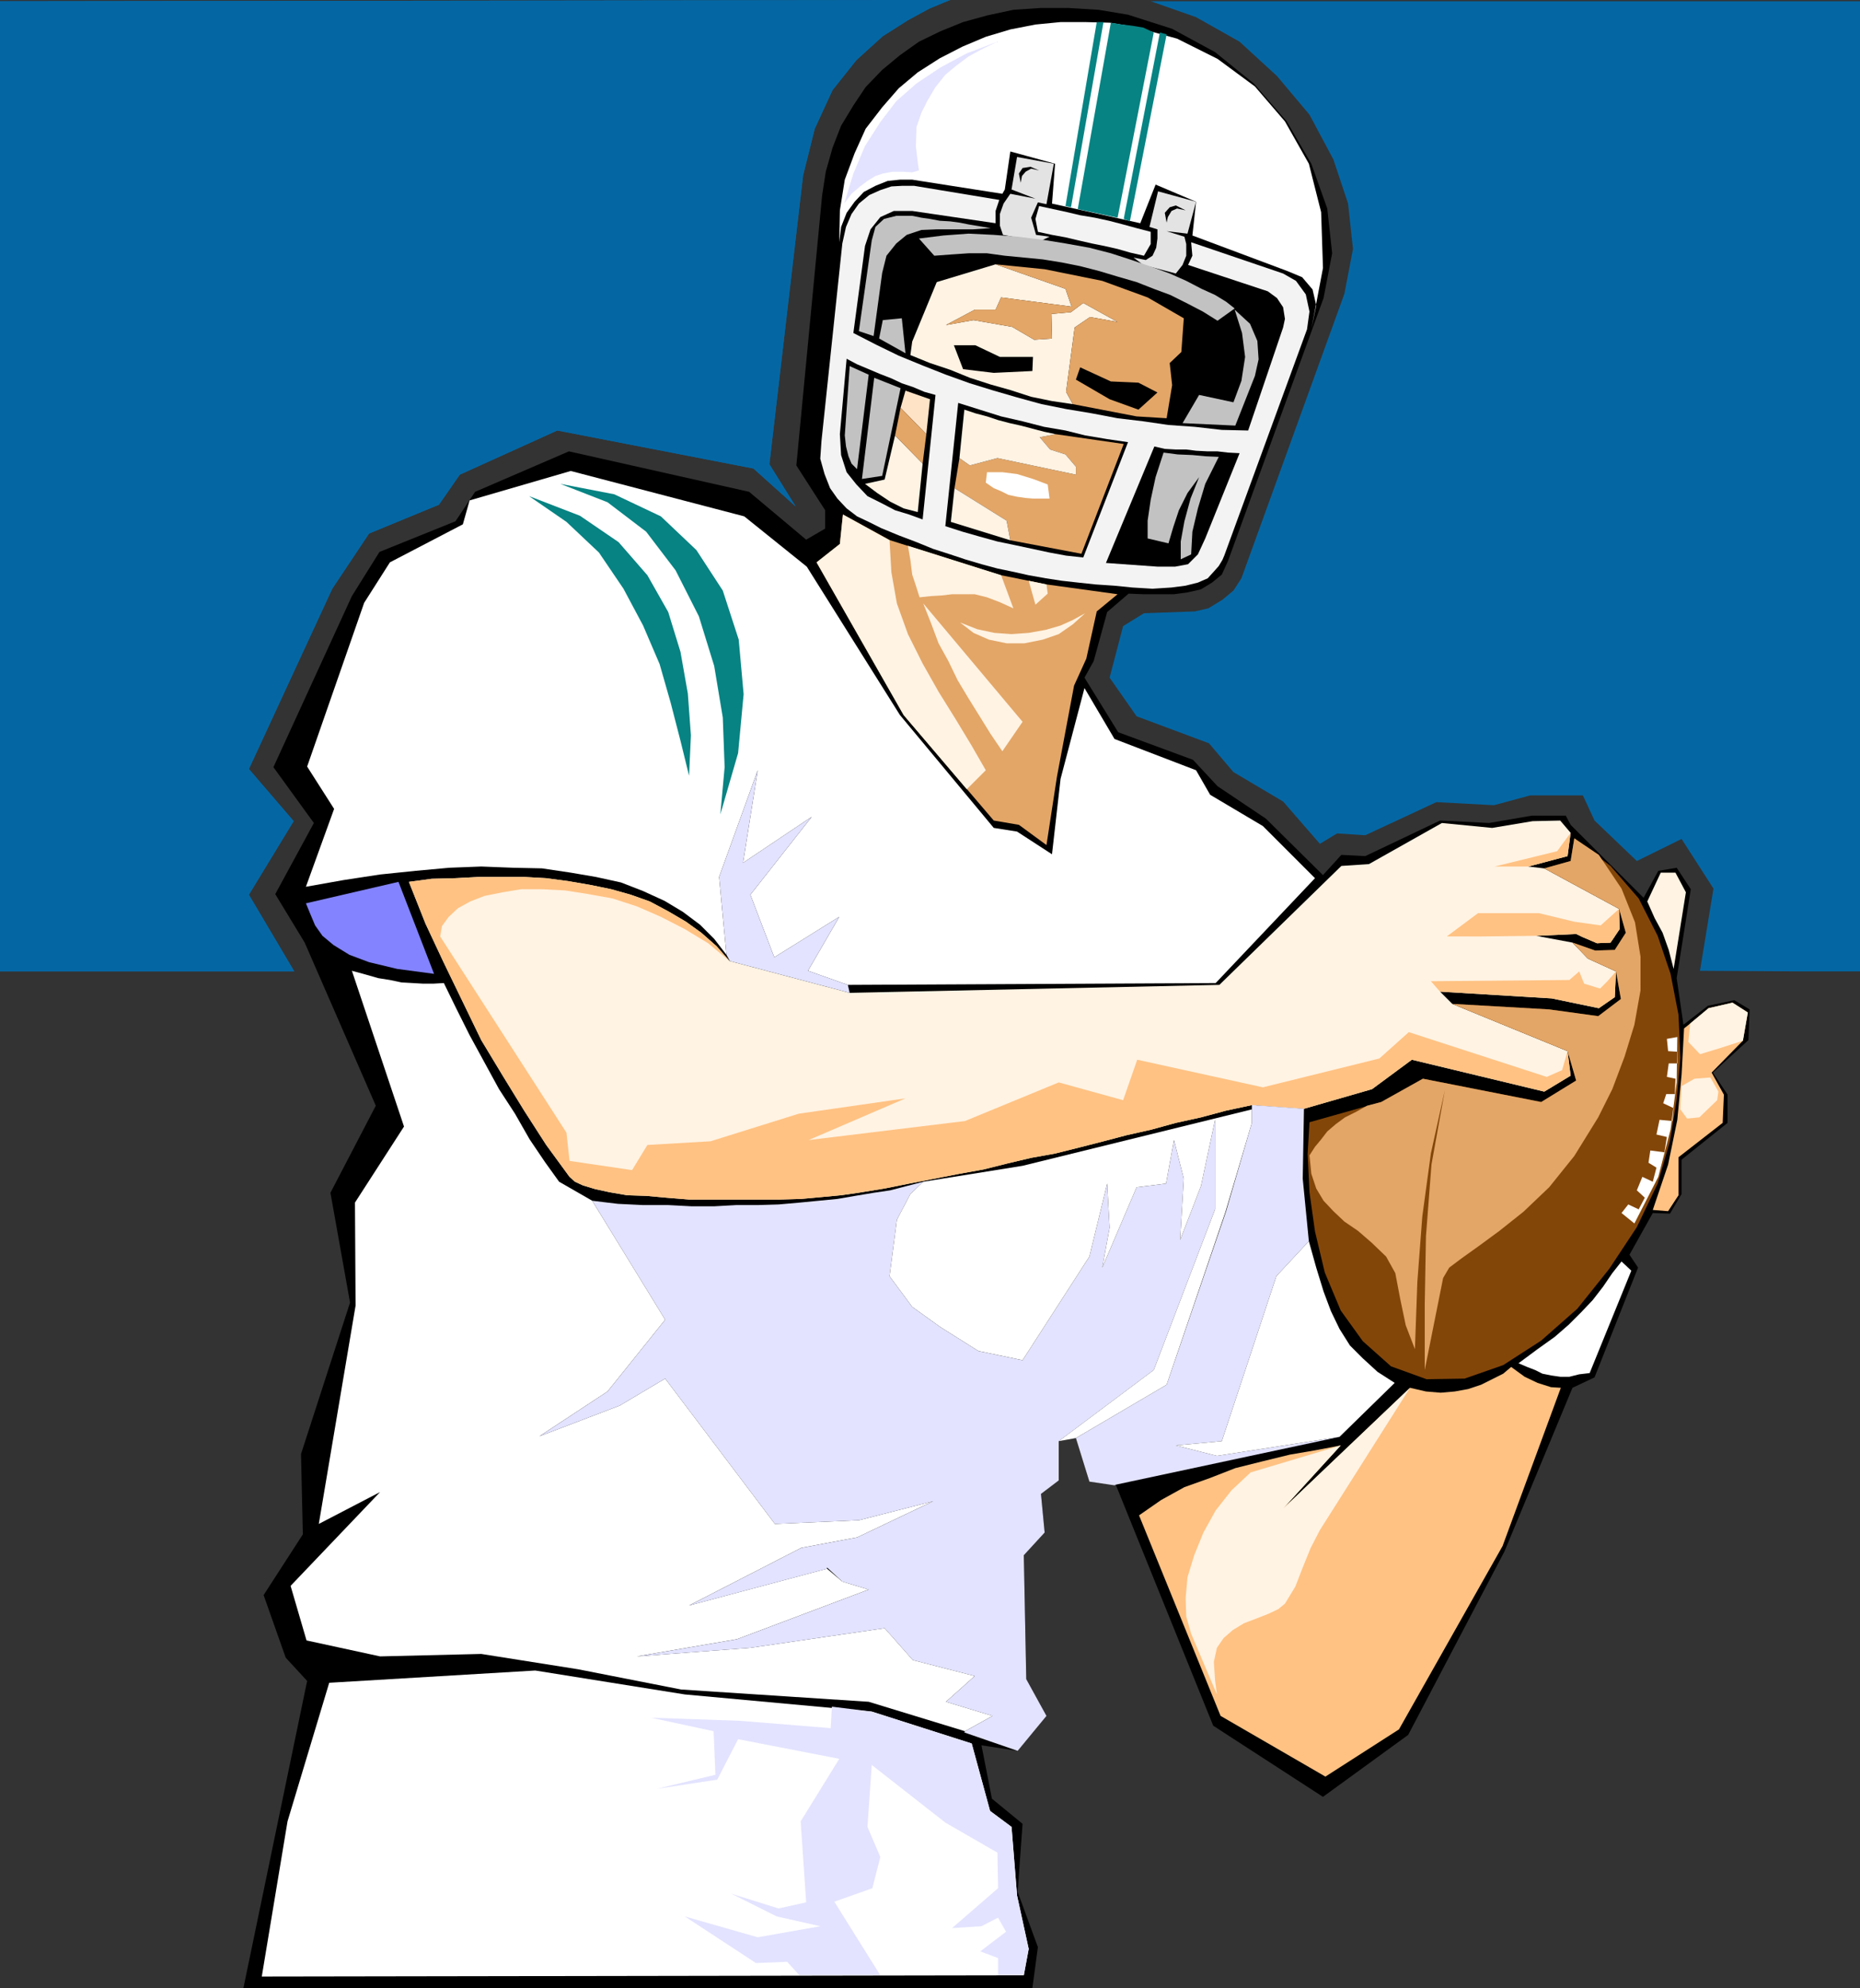
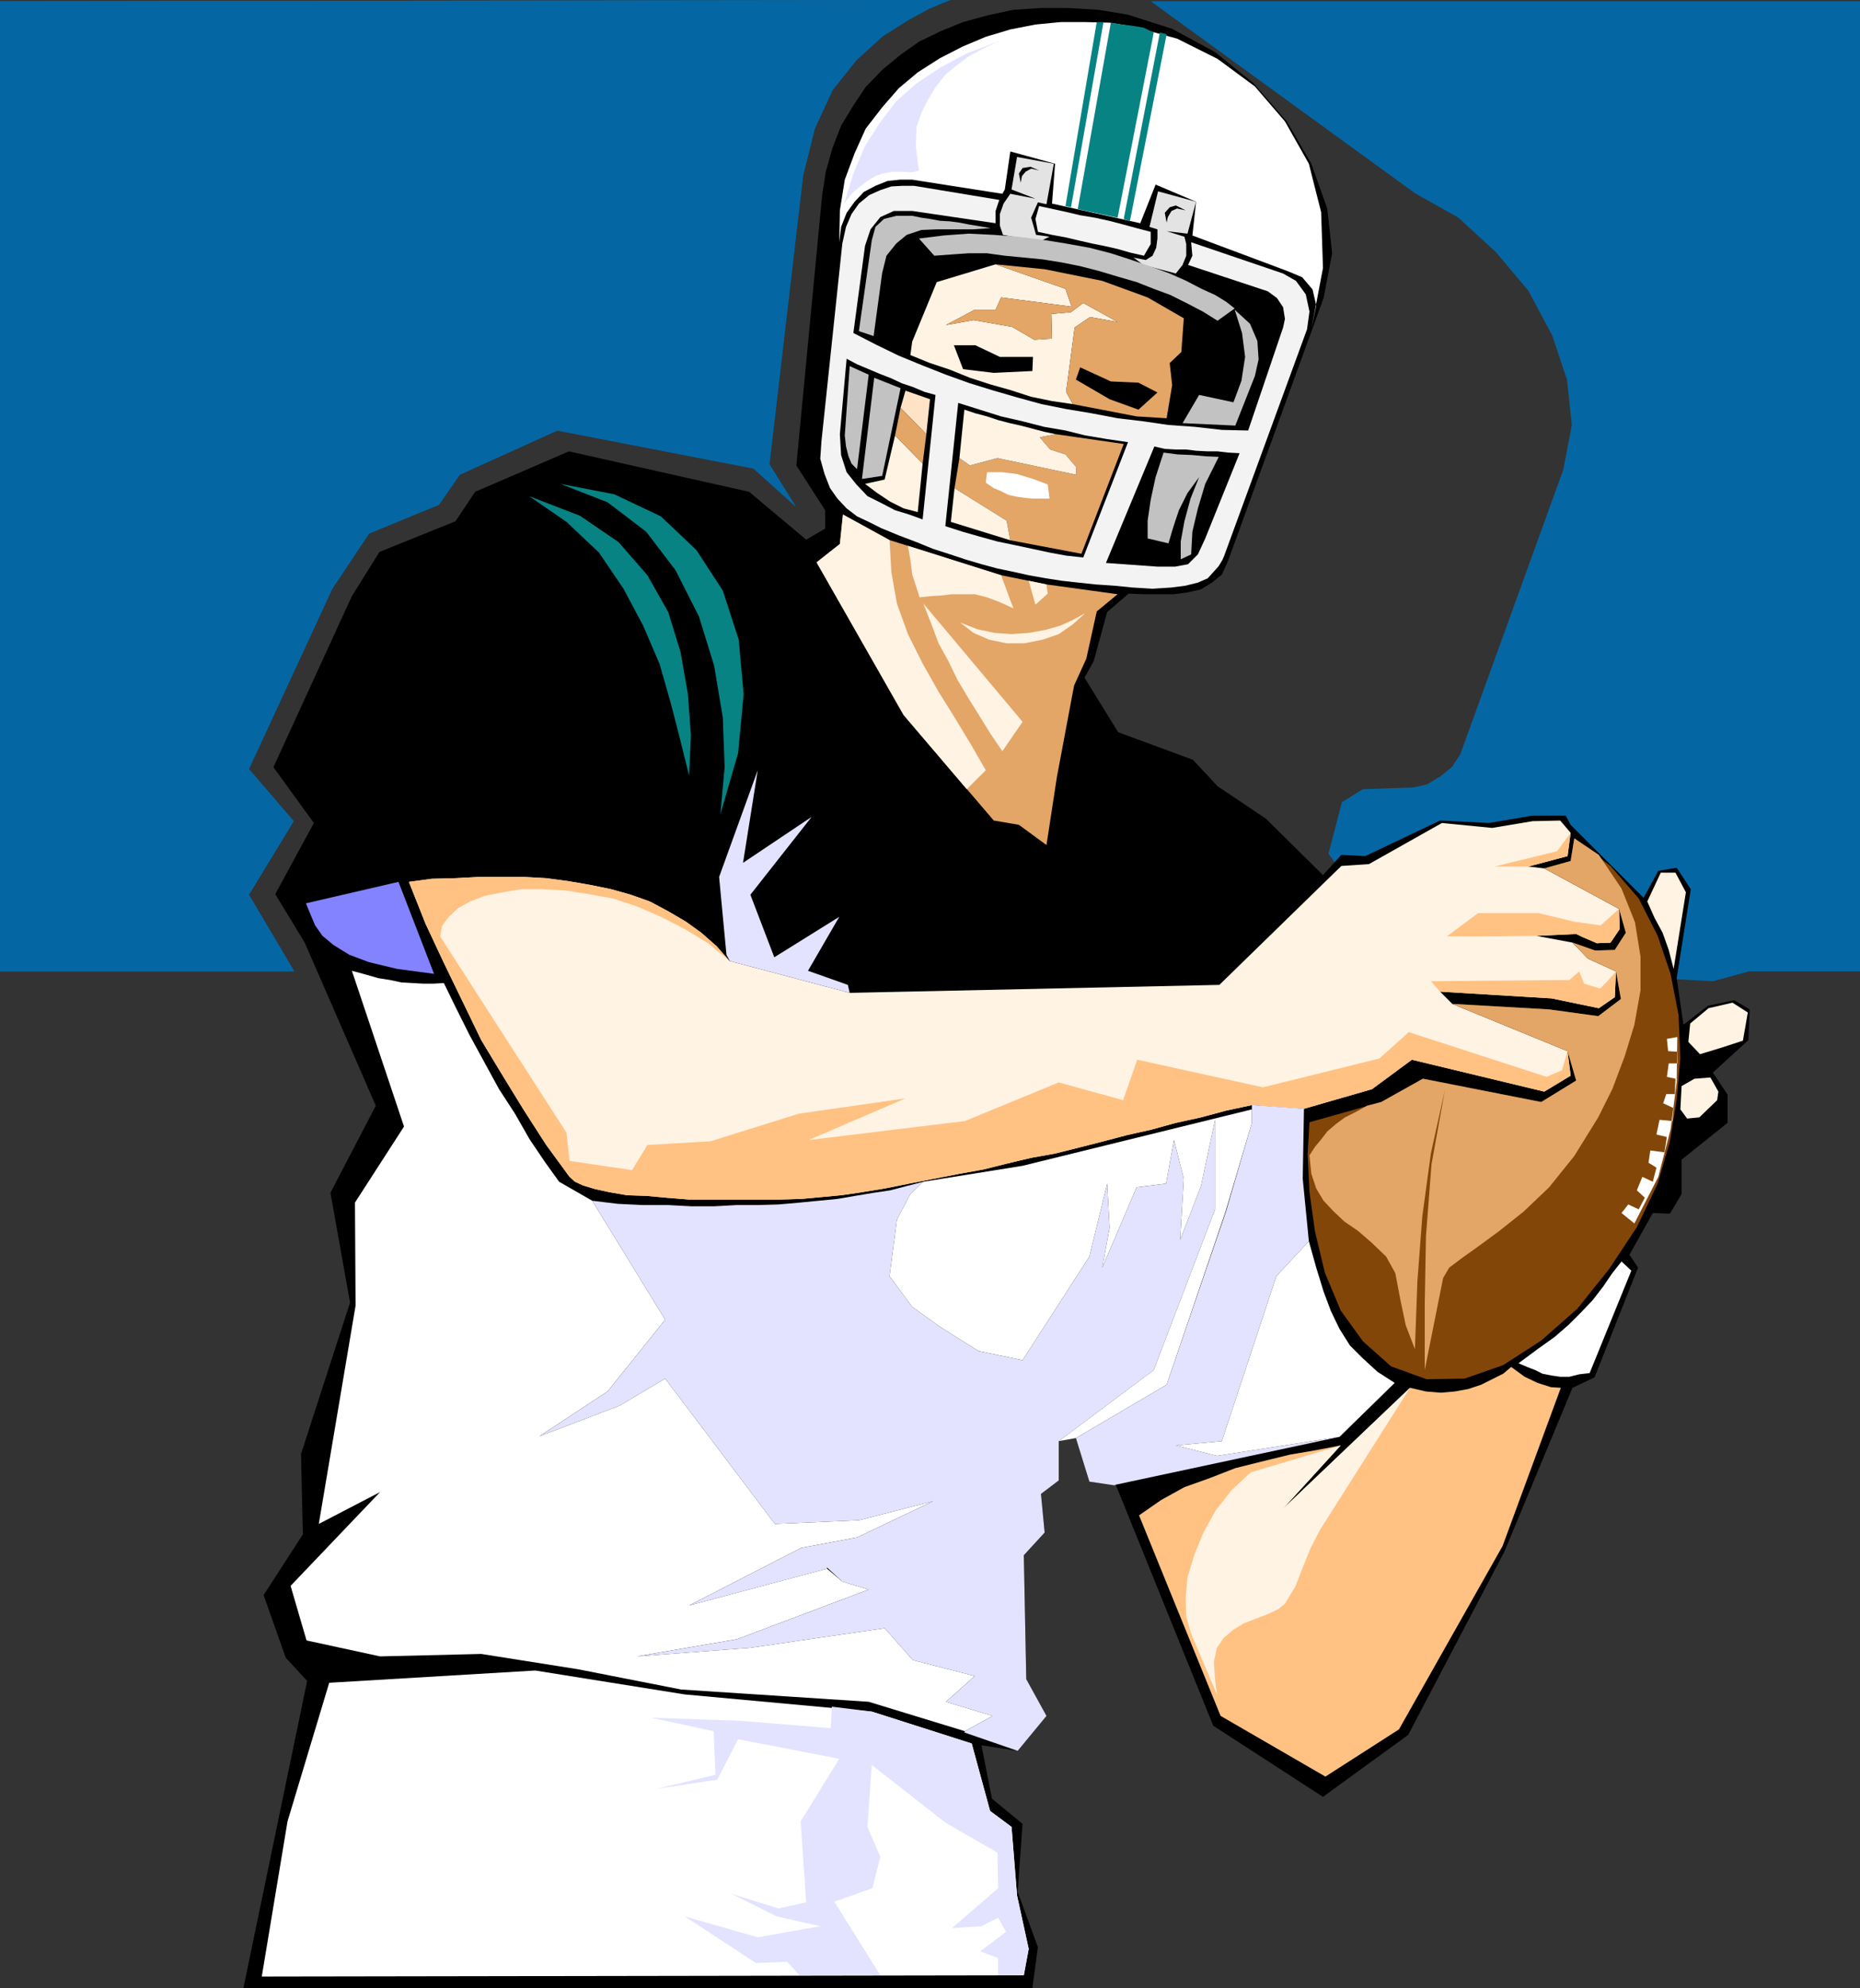
<svg xmlns="http://www.w3.org/2000/svg" xmlns:ns1="http://sodipodi.sourceforge.net/DTD/sodipodi-0.dtd" xmlns:ns2="http://www.inkscape.org/namespaces/inkscape" version="1.0" width="129.724mm" height="138.609mm" id="svg74" ns1:docname="Quarterback 09.wmf">
  <rect width="100%" height="100%" fill="#333333" stroke="none" />
  <ns1:namedview id="namedview74" pagecolor="#ffffff" bordercolor="#000000" borderopacity="0.25" ns2:showpageshadow="2" ns2:pageopacity="0.0" ns2:pagecheckerboard="0" ns2:deskcolor="#d1d1d1" ns2:document-units="mm" />
  <defs id="defs1">
    <pattern id="WMFhbasepattern" patternUnits="userSpaceOnUse" width="6" height="6" x="0" y="0" />
  </defs>
-   <path style="fill:#0467a4;fill-opacity:1;fill-rule:evenodd;stroke:none" d="M 303.323,0.323 H 490.294 V 255.96 h -15.352 l -26.826,-0.162 3.555,-21.653 -8.403,-13.089 -11.797,5.817 -11.15,-10.665 -3.07,-6.625 h -13.898 l -9.534,2.585 -15.19,-0.808 -18.746,8.726 -7.434,-0.485 -4.525,2.747 -9.696,-11.15 -13.09,-7.756 -6.464,-7.595 -19.069,-7.11 -7.11,-10.18 3.555,-13.574 5.494,-3.393 13.413,-0.485 3.555,-0.808 3.717,-2.262 2.909,-2.424 2.101,-3.232 27.149,-74.978 2.262,-11.796 -1.293,-11.958 -3.878,-11.635 -6.302,-11.796 -8.565,-10.18 -9.858,-9.049 -11.474,-6.464 z" id="path1" />
+   <path style="fill:#0467a4;fill-opacity:1;fill-rule:evenodd;stroke:none" d="M 303.323,0.323 H 490.294 V 255.96 h -15.352 h -13.898 l -9.534,2.585 -15.19,-0.808 -18.746,8.726 -7.434,-0.485 -4.525,2.747 -9.696,-11.15 -13.09,-7.756 -6.464,-7.595 -19.069,-7.11 -7.11,-10.18 3.555,-13.574 5.494,-3.393 13.413,-0.485 3.555,-0.808 3.717,-2.262 2.909,-2.424 2.101,-3.232 27.149,-74.978 2.262,-11.796 -1.293,-11.958 -3.878,-11.635 -6.302,-11.796 -8.565,-10.18 -9.858,-9.049 -11.474,-6.464 z" id="path1" />
  <path style="fill:#0467a4;fill-opacity:1;fill-rule:evenodd;stroke:none" d="m 250.48,0 -1.616,0.646 -3.878,1.616 -5.656,3.07 -6.626,4.201 -6.949,6.302 -6.302,7.918 -4.686,10.18 -3.07,12.281 -8.888,76.109 6.949,11.15 -11.15,-10.019 -51.712,-10.019 -25.694,11.635 -5.494,7.918 -18.422,7.595 -9.696,14.543 -21.978,47.508 11.797,13.735 -11.797,19.391 11.958,20.199 H 0 V 0.323 Z" id="path2" />
  <path style="fill:#0467a4;fill-opacity:1;fill-rule:evenodd;stroke:none" d="m 250.48,0 -1.616,0.646 -3.878,1.616 -5.656,3.07 -6.626,4.201 -6.949,6.302 -6.302,7.918 -4.686,10.18 -3.07,12.281 -8.888,76.109 6.949,11.15 -11.15,-10.019 -51.712,-10.019 -25.694,11.635 -5.494,7.918 -18.422,7.595 -9.696,14.543 -21.978,47.508 11.797,13.735 -11.797,19.391 11.958,20.199 H 0 V 0.323 Z" id="path3" />
  <path style="fill:#000000;fill-opacity:1;fill-rule:evenodd;stroke:none" d="m 451.51,282.623 9.373,-8.564 0.323,-8.08 -4.04,-2.424 -6.949,1.454 -6.464,5.009 -1.778,-12.281 3.717,-23.431 -3.717,-5.656 -4.848,0.808 -3.878,7.11 -19.23,-19.229 -1.293,-2.424 h -8.888 l -11.312,1.939 -12.928,-0.646 -19.715,9.372 -6.302,-0.323 -4.848,5.332 -15.029,-14.866 -12.766,-8.564 -6.464,-6.948 -19.715,-7.272 -8.888,-14.382 2.424,-4.363 3.555,-12.927 5.656,-4.848 4.04,0.162 h 7.918 l 3.555,-0.485 3.555,-0.808 2.909,-1.778 2.586,-2.101 1.616,-3.555 25.21,-69.323 2.262,-11.796 -1.293,-11.796 -4.202,-11.796 -6.464,-11.15 -8.726,-10.019 -10.181,-8.241 -11.312,-6.14 -11.635,-3.717 -7.757,-1.293 -8.08,-0.485 h -7.11 l -7.272,0.485 -6.787,1.454 -6.464,1.778 -5.979,2.424 -5.656,2.747 -5.01,3.555 -4.686,3.878 -4.363,4.525 -3.232,4.848 -3.232,5.333 -2.262,5.817 -1.778,6.302 -0.97,6.302 -6.787,71.1 7.595,11.796 v 4.848 l -5.01,2.909 -15.029,-12.604 -47.51,-10.665 -24.725,10.665 -5.171,7.756 -20.038,8.08 -7.272,11.635 -20.685,45.084 10.666,14.705 -10.181,18.745 7.757,12.766 18.746,42.983 -11.958,22.946 5.171,28.925 -12.928,39.913 0.485,21.168 -10.342,15.998 5.818,16.482 5.656,6.14 -16.806,80.957 H 272.134 l 1.454,-10.827 -5.333,-14.543 1.293,-17.937 -8.08,-6.625 -2.747,-14.058 9.534,1.454 7.595,-9.211 -5.333,-9.695 -0.646,-32.641 5.494,-5.979 -0.97,-10.18 4.686,-3.555 v -10.342 l 4.525,-0.808 3.555,11.473 6.949,0.808 25.694,63.505 28.926,18.745 22.462,-16.321 25.371,-48.316 17.938,-43.145 5.818,-2.747 11.474,-28.925 -2.262,-3.393 6.141,-10.988 4.525,0.162 3.07,-5.171 v -9.049 l 12.12,-9.695 v -7.433 z" id="path4" />
  <path style="fill:#f3f3f3;fill-opacity:1;fill-rule:evenodd;stroke:none" d="m 240.945,48.962 22.462,3.717 -0.97,2.909 v 3.232 l -21.978,-3.232 h -4.848 l -3.555,1.616 -2.586,3.232 -1.454,4.363 -3.07,22.946 5.979,3.07 5.979,2.909 6.302,2.585 6.141,2.424 6.302,2.262 6.302,1.939 6.141,1.778 6.464,1.778 6.464,1.293 6.787,1.131 6.787,1.293 6.787,0.808 6.626,0.97 6.949,0.485 7.11,0.808 6.949,0.162 9.211,-27.147 0.485,-2.262 -0.485,-3.07 -1.616,-2.424 -2.424,-1.778 -21.008,-6.948 1.131,-2.424 -0.323,-3.555 24.24,8.241 3.394,1.939 2.586,3.555 0.97,4.525 -0.646,4.686 -21.816,59.627 -0.485,1.131 -0.97,1.616 -1.293,1.454 -1.616,1.778 -2.586,1.131 -3.232,0.808 -3.717,0.485 -5.01,0.323 -5.333,-0.323 -4.848,-0.485 -4.848,-0.323 -4.525,-0.485 -4.363,-0.485 -4.202,-0.646 -4.525,-0.808 -4.363,-0.97 -3.878,-0.808 -4.202,-1.131 -4.363,-1.293 -3.878,-1.293 -4.525,-1.454 -4.363,-1.778 -4.686,-1.778 -4.686,-1.939 -3.232,-1.616 -3.07,-1.454 -2.747,-2.101 -2.424,-2.585 -1.939,-2.747 -1.454,-3.717 -1.131,-4.04 0.323,-4.686 5.494,-52.032 0.97,-4.363 1.454,-3.393 1.939,-2.747 2.747,-2.262 2.909,-1.293 2.909,-0.97 2.909,-0.162 z" id="path5" />
  <path style="fill:#000000;fill-opacity:1;fill-rule:evenodd;stroke:none" d="m 223.169,94.531 2.747,1.454 3.07,1.293 3.07,1.293 2.909,1.131 2.747,1.293 2.909,0.97 3.07,1.293 2.909,0.808 -3.394,32.803 -3.555,-1.293 -3.717,-1.131 -3.394,-1.778 -3.878,-1.939 -2.909,-3.07 -2.586,-3.232 -1.454,-4.525 -0.323,-5.494 z" id="path6" />
  <path style="fill:#000000;fill-opacity:1;fill-rule:evenodd;stroke:none" d="m 252.581,106.165 -3.394,32.48 4.525,1.454 4.525,1.293 4.686,1.293 4.686,0.97 4.525,0.97 4.525,0.97 4.363,0.808 4.525,0.485 11.797,-30.379 -5.494,-0.808 -5.818,-0.97 -5.171,-1.293 -5.656,-0.97 -5.656,-1.454 -5.656,-1.293 -5.656,-1.778 z" id="path7" />
  <path style="fill:#000000;fill-opacity:1;fill-rule:evenodd;stroke:none" d="m 304.292,117.638 2.747,0.646 2.909,0.162 h 2.747 l 2.586,0.323 3.07,0.162 h 2.586 l 2.747,0.323 3.07,0.162 -9.05,22.461 -1.939,4.201 -2.586,2.585 -3.394,0.646 h -4.686 l -13.574,-0.97 z" id="path8" />
  <path style="fill:#fff3e3;fill-opacity:1;fill-rule:evenodd;stroke:none" d="m 294.596,84.835 -9.05,-5.009 -3.232,2.424 -5.171,0.485 0.162,6.464 -4.686,0.323 -5.818,-3.393 -10.181,-1.778 -7.272,1.293 7.595,-4.04 h 5.494 l 1.454,-3.232 18.584,2.424 -1.616,-4.686 -18.422,-6.464 -15.514,4.686 -6.464,15.674 -0.485,3.555 5.171,2.101 5.333,1.778 5.171,2.101 5.494,1.778 5.171,1.454 5.494,1.778 5.494,1.131 5.494,0.808 -1.778,-3.232 2.262,-16.967 4.04,-2.747 z" id="path9" />
  <path style="fill:#e3a667;fill-opacity:1;fill-rule:evenodd;stroke:none" d="m 266.317,142.362 -0.97,-5.171 -13.736,-8.564 1.293,-7.918 2.747,1.939 7.272,-1.939 20.685,4.363 v -2.101 l -2.747,-3.232 -4.04,-1.293 -2.747,-3.232 4.202,-0.808 17.938,2.585 -11.15,28.925 z" id="path10" />
  <path style="fill:#000000;fill-opacity:1;fill-rule:evenodd;stroke:none" d="m 251.449,90.976 h 5.656 l 6.464,3.07 h 8.726 l -0.162,3.717 -10.181,0.485 -8.08,-0.97 z" id="path11" />
  <path style="fill:#fff3e3;fill-opacity:1;fill-rule:evenodd;stroke:none" d="m 252.904,120.708 2.747,1.939 7.272,-1.939 20.685,4.363 v -2.101 l -2.747,-3.232 -4.04,-1.293 -2.747,-3.232 4.202,-0.808 -3.07,-0.646 -3.07,-0.808 -3.07,-0.808 -2.909,-0.646 -3.07,-0.808 -2.909,-0.97 -3.07,-0.808 -2.909,-0.97 z" id="path12" />
  <path style="fill:#ffe3c7;fill-opacity:1;fill-rule:evenodd;stroke:none" d="m 244.177,114.406 -6.787,-6.948 1.293,-4.525 6.464,2.262 z" id="path13" />
  <path style="fill:#fff3e3;fill-opacity:1;fill-rule:evenodd;stroke:none" d="m 235.936,114.73 7.272,7.433 -1.293,12.766 -3.717,-0.97 -3.555,-1.778 -3.394,-2.262 -3.232,-2.424 5.171,-1.131 z" id="path14" />
  <path style="fill:#c2c2c2;fill-opacity:1;fill-rule:evenodd;stroke:none" d="m 237.39,102.287 -4.848,23.108 -5.333,0.808 3.232,-26.663 z" id="path15" />
  <path style="fill:#c2c2c2;fill-opacity:1;fill-rule:evenodd;stroke:none" d="m 228.987,98.732 -3.07,24.885 -1.454,-1.454 -0.808,-1.939 -0.646,-2.585 -0.323,-2.909 1.293,-18.26 z" id="path16" />
-   <path style="fill:#c2c2c2;fill-opacity:1;fill-rule:evenodd;stroke:none" d="m 231.734,89.198 6.949,3.878 -0.97,-9.211 -5.01,0.485 z" id="path17" />
  <path style="fill:#c2c2c2;fill-opacity:1;fill-rule:evenodd;stroke:none" d="m 230.28,88.552 2.262,-16.644 1.131,-4.525 2.586,-3.232 2.747,-2.262 3.878,-1.293 4.04,-0.162 h 9.534 l 4.686,-0.323 -2.909,-0.485 -2.909,-0.485 -2.424,-0.485 -2.424,-0.323 -2.747,-0.162 -2.586,-0.485 -2.262,-0.323 -2.424,-0.485 h -4.202 l -3.232,0.808 -2.262,2.101 -0.97,3.555 -3.394,23.915 z" id="path18" />
  <path style="fill:#ffffff;fill-opacity:1;fill-rule:evenodd;stroke:none" d="m 221.23,63.828 0.162,-8.403 1.293,-8.08 2.586,-6.948 2.909,-6.464 4.363,-5.656 4.363,-5.009 5.01,-4.201 5.818,-3.717 5.979,-3.07 6.141,-2.585 6.464,-1.939 6.626,-1.293 6.626,-0.646 h 6.464 l 6.464,0.162 5.979,0.97 11.797,3.232 10.666,5.333 9.858,7.272 7.918,9.211 6.302,11.15 3.232,12.766 0.485,14.705 -3.07,16.159 1.293,-6.302 -0.97,-4.201 -2.747,-3.232 -3.878,-1.616 -25.048,-9.372 0.97,-8.888 -10.666,-4.525 -4.04,10.18 -23.27,-5.171 0.808,-10.503 -11.797,-3.232 -1.454,10.019 -0.646,1.131 -23.755,-3.717 h -3.232 l -3.232,0.323 -3.232,1.293 -3.07,1.616 -2.424,2.585 -2.101,2.909 -1.454,3.717 z" id="path19" />
  <path style="fill:#078383;fill-opacity:1;fill-rule:evenodd;stroke:none" d="m 292.819,5.979 2.909,0.485 2.747,0.323 2.909,0.485 2.747,1.293 -9.534,48.8 -10.504,-2.262 z" id="path20" />
  <path style="fill:#078383;fill-opacity:1;fill-rule:evenodd;stroke:none" d="m 289.102,5.817 h 1.778 l -8.565,48.8 -1.454,-0.323 z" id="path21" />
  <path style="fill:#078383;fill-opacity:1;fill-rule:evenodd;stroke:none" d="m 307.524,9.049 -1.778,-0.485 -9.534,49.124 1.616,0.646 z" id="path22" />
  <path style="fill:#e3e3e3;fill-opacity:1;fill-rule:evenodd;stroke:none" d="m 305.262,50.416 10.019,2.747 -2.262,8.403 -5.494,-0.646 4.686,1.454 0.485,1.939 v 3.07 l -0.97,2.424 -1.778,2.262 -8.565,-2.262 -2.586,-1.939 3.232,0.646 1.778,-1.131 0.97,-2.101 0.323,-2.424 v -2.424 l -2.101,-0.646 z" id="path23" />
  <path style="fill:#e3e3e3;fill-opacity:1;fill-rule:evenodd;stroke:none" d="m 277.79,43.145 -9.696,-1.778 -1.454,8.564 6.302,2.424 -6.626,-1.293 -1.778,2.585 -0.97,2.747 v 3.07 l 0.808,2.424 9.534,1.778 2.747,-1.293 -3.555,-0.485 -1.293,-4.525 1.778,-4.04 2.262,0.485 z" id="path24" />
  <path style="fill:#000000;fill-opacity:1;fill-rule:evenodd;stroke:none" d="m 273.912,44.922 -2.262,-0.97 -2.101,0.323 -0.97,1.454 0.485,2.424 0.323,-1.778 0.97,-1.131 1.454,-0.808 z" id="path25" />
  <path style="fill:#000000;fill-opacity:1;fill-rule:evenodd;stroke:none" d="m 312.534,55.426 -2.586,-1.293 -1.616,0.485 -1.293,1.454 0.485,2.585 0.323,-1.454 0.97,-1.616 1.454,-0.646 z" id="path26" />
  <path style="fill:#f3f3f3;fill-opacity:1;fill-rule:evenodd;stroke:none" d="m 273.912,54.295 3.717,0.808 3.717,0.808 3.394,0.808 3.878,0.646 3.717,0.808 3.717,0.97 3.555,0.97 3.717,0.97 v 3.232 l -1.778,3.07 -3.555,-0.808 -3.394,-0.97 -3.555,-0.808 -3.232,-0.646 -3.555,-0.808 -3.394,-0.808 -3.555,-0.646 -3.717,-0.808 -0.646,-3.393 z" id="path27" />
  <path style="fill:#c2c2c2;fill-opacity:1;fill-rule:evenodd;stroke:none" d="m 306.716,119.254 3.717,0.485 3.878,0.162 3.394,0.323 3.555,0.162 -3.555,7.11 -1.939,6.464 -1.454,6.14 -0.323,5.979 -2.747,1.293 v -4.686 l 0.97,-5.332 1.616,-5.979 2.262,-5.656 -3.07,4.201 -2.262,4.525 -1.454,4.363 -1.293,4.363 -5.494,-1.293 v -4.686 l 0.808,-5.494 1.293,-5.979 z" id="path28" />
  <path style="fill:#c2c2c2;fill-opacity:1;fill-rule:evenodd;stroke:none" d="m 325.462,81.603 1.939,6.14 0.808,6.302 -0.97,6.302 -2.101,5.656 -9.05,-1.939 -4.363,7.433 13.898,0.646 5.171,-13.089 0.97,-4.363 -0.323,-4.848 -1.939,-4.525 z" id="path29" />
  <path style="fill:#c2c2c2;fill-opacity:1;fill-rule:evenodd;stroke:none" d="m 246.278,67.383 4.363,-0.323 4.686,-0.323 h 4.848 l 4.686,0.646 5.01,0.485 5.01,0.485 5.01,0.808 4.848,0.97 5.01,1.293 4.848,1.454 5.01,1.454 4.525,1.778 4.363,1.616 4.202,2.101 4.363,2.262 3.878,2.424 4.525,-3.232 -2.262,-1.778 -2.909,-1.778 -3.555,-1.616 -4.04,-2.101 -4.363,-1.939 -4.848,-1.778 -5.171,-1.778 -5.494,-1.778 -5.656,-1.454 -6.302,-1.131 -5.979,-0.97 -6.626,-0.808 -6.302,-0.485 -6.626,-0.323 -6.626,0.485 -6.464,0.808 z" id="path30" />
  <path style="fill:#fff3e3;fill-opacity:1;fill-rule:evenodd;stroke:none" d="m 251.611,128.626 -0.97,8.888 15.675,4.848 -0.97,-5.171 z" id="path31" />
-   <path style="fill:#ffffff;fill-opacity:1;fill-rule:evenodd;stroke:none" d="m 191.496,251.597 -1.939,-20.522 10.181,-28.117 -3.878,24.4 18.099,-12.119 -16.16,20.522 6.302,16.482 17.13,-10.665 -8.242,14.22 10.504,3.717 96.96,-0.485 26.179,-27.632 -13.736,-13.735 -13.898,-8.241 -3.717,-6.464 -21.493,-8.241 -7.918,-13.412 -6.302,23.915 -2.262,19.876 -9.211,-5.979 -6.141,-0.97 -24.725,-29.733 -24.563,-39.105 -16.483,-13.25 -45.733,-11.958 -26.664,7.756 -1.778,6.302 -19.23,10.019 -6.787,10.665 -15.029,43.145 7.11,11.15 -7.434,20.522 10.019,-1.778 9.534,-1.454 9.373,-0.97 8.888,-0.808 8.403,-0.323 8.403,0.323 7.595,0.162 7.595,1.131 6.626,1.131 6.626,1.454 5.818,2.262 5.656,2.585 4.848,2.909 4.525,3.393 3.717,3.717 z" id="path32" />
  <path style="fill:#078383;fill-opacity:1;fill-rule:evenodd;stroke:none" d="m 147.702,127.495 12.443,4.848 10.181,7.756 7.757,10.18 6.141,12.119 4.04,13.089 2.262,13.574 0.485,13.089 -1.131,12.443 4.686,-16.159 1.454,-15.513 -1.293,-14.382 -4.202,-12.927 -6.949,-10.665 -9.373,-8.887 -12.282,-5.817 z" id="path33" />
  <path style="fill:#078383;fill-opacity:1;fill-rule:evenodd;stroke:none" d="m 139.461,130.727 9.858,6.787 8.565,8.08 6.464,9.534 5.171,9.695 4.363,10.18 2.909,10.18 2.586,10.019 2.262,9.211 0.485,-10.665 -0.808,-10.988 -1.939,-10.988 -3.232,-10.503 -5.494,-9.695 -7.595,-8.726 -10.181,-6.948 z" id="path34" />
  <path style="fill:#fff3e3;fill-opacity:1;fill-rule:evenodd;stroke:none" d="m 321.422,259.515 -97.445,2.101 -31.674,-8.403 -3.394,-3.878 -4.04,-3.555 -4.04,-2.909 -4.686,-2.747 -4.848,-2.585 -5.01,-1.778 -5.171,-1.454 -5.494,-1.131 -5.656,-0.97 -5.979,-0.808 -5.818,-0.323 h -11.958 l -6.141,0.323 -6.302,0.162 -5.979,0.808 4.363,10.988 4.848,10.342 5.01,10.342 4.848,10.019 5.656,9.372 5.656,9.211 5.818,9.049 6.141,8.403 1.454,1.293 2.101,0.97 3.232,0.97 3.717,0.808 4.686,0.808 5.01,0.162 5.333,0.485 5.979,0.485 h 23.917 l 5.656,-0.162 5.333,-0.485 5.171,-0.485 4.525,-0.646 6.949,-1.131 6.464,-1.293 6.626,-1.293 6.626,-1.293 6.302,-1.131 6.464,-1.616 6.141,-1.454 6.302,-1.131 6.464,-1.616 6.302,-1.616 6.141,-1.616 6.464,-1.454 6.464,-1.778 6.626,-1.454 6.626,-1.778 6.787,-1.454 13.736,0.97 17.938,-5.171 10.504,-7.756 34.906,8.403 6.949,-4.201 -0.808,-6.464 -30.381,-12.443 -3.232,-3.232 29.411,1.778 12.443,2.585 4.202,-2.909 0.323,-6.787 -7.434,-3.393 -4.04,-4.201 -9.534,-1.778 10.504,-0.485 5.494,2.424 3.555,-0.162 2.424,-3.555 -0.162,-5.332 -19.715,-10.665 -4.202,-0.485 10.342,-2.747 0.808,-6.14 -2.747,-3.232 -7.272,0.162 -10.666,1.778 -13.251,-1.293 -19.23,10.827 -7.272,0.485 z" id="path35" />
  <path style="fill:#ffc283;fill-opacity:1;fill-rule:evenodd;stroke:none" d="m 149.318,298.459 -33.29,-51.709 0.485,-2.747 1.778,-2.424 2.424,-2.262 3.232,-1.778 3.717,-1.454 4.848,-0.97 4.848,-0.808 h 5.494 l 6.141,0.323 6.141,0.97 6.302,1.131 6.464,2.101 6.302,2.747 6.302,3.232 6.141,3.717 5.656,4.686 -3.394,-3.878 -4.04,-3.555 -4.04,-2.909 -4.686,-2.747 -4.848,-2.585 -5.01,-1.778 -5.171,-1.454 -5.494,-1.131 -5.656,-0.97 -5.979,-0.808 -5.818,-0.323 h -11.958 l -6.141,0.323 -6.302,0.162 -5.979,0.808 4.363,10.988 4.848,10.342 5.01,10.342 4.848,10.019 5.656,9.372 5.656,9.211 5.818,9.049 6.141,8.403 1.454,1.293 2.101,0.97 3.232,0.97 3.717,0.808 4.686,0.808 5.01,0.162 5.333,0.485 5.979,0.485 h 23.917 l 5.656,-0.162 5.333,-0.485 5.171,-0.485 4.525,-0.646 6.949,-1.131 6.464,-1.293 6.626,-1.293 6.626,-1.293 6.302,-1.131 6.464,-1.616 6.141,-1.454 6.302,-1.131 6.464,-1.616 6.302,-1.616 6.141,-1.616 6.464,-1.454 6.464,-1.778 6.626,-1.454 6.626,-1.778 6.787,-1.454 13.736,0.97 17.938,-5.171 10.504,-7.756 34.906,8.403 6.949,-4.201 -0.808,-6.464 -1.454,5.009 -4.04,1.778 -36.36,-11.796 -7.757,6.948 -30.704,7.595 -33.128,-7.272 -3.717,10.665 -16.968,-4.686 -24.725,10.18 -41.208,5.009 25.533,-10.988 -28.118,4.04 -23.27,7.272 -16.645,0.97 -4.04,6.625 -16.483,-2.424 z" id="path36" />
  <path style="fill:#ffc283;fill-opacity:1;fill-rule:evenodd;stroke:none" d="m 379.598,261.293 -2.424,-2.747 36.522,-0.323 2.586,-2.262 1.293,3.232 4.202,1.293 1.939,-1.939 2.262,-2.585 -0.323,6.787 -4.202,2.909 -12.443,-2.585 z" id="path37" />
  <path style="fill:#ffc283;fill-opacity:1;fill-rule:evenodd;stroke:none" d="m 381.376,246.749 8.242,-6.14 h 15.998 l 9.373,2.262 6.949,0.97 4.848,-4.363 0.162,5.332 -1.293,1.939 h -8.888 l -1.293,-0.646 -10.504,0.485 -14.382,0.162 z" id="path38" />
  <path style="fill:#ffc283;fill-opacity:1;fill-rule:evenodd;stroke:none" d="m 390.587,246.749 14.382,-0.162 z" id="path39" />
  <path style="fill:#ffc283;fill-opacity:1;fill-rule:evenodd;stroke:none" d="m 381.376,246.749 h -0.323 9.534 z" id="path40" />
  <path style="fill:#ffc283;fill-opacity:1;fill-rule:evenodd;stroke:none" d="m 390.587,246.749 h -9.534 z" id="path41" />
  <path style="fill:#ffc283;fill-opacity:1;fill-rule:evenodd;stroke:none" d="m 416.766,246.749 4.202,1.778 3.555,-0.162 1.131,-1.616 z" id="path42" />
  <path style="fill:#ffc283;fill-opacity:1;fill-rule:evenodd;stroke:none" d="m 416.766,246.749 4.202,1.778 3.555,-0.162 1.131,-1.616 z" id="path43" />
  <path style="fill:#ffc283;fill-opacity:1;fill-rule:evenodd;stroke:none" d="m 402.868,228.328 h -8.888 l 16.483,-4.04 3.555,-4.848 -0.808,6.14 z" id="path44" />
  <path style="fill:#ffffff;fill-opacity:1;fill-rule:evenodd;stroke:none" d="m 260.176,124.425 -0.323,2.747 2.101,1.454 1.939,0.808 1.939,0.97 2.262,0.485 2.262,0.323 1.939,0.162 h 4.363 l -0.485,-3.717 -3.878,-1.454 -4.202,-1.293 -3.878,-0.485 z" id="path45" />
  <path style="fill:#e3e3ff;fill-opacity:1;fill-rule:evenodd;stroke:none" d="m 191.496,251.597 0.808,1.454 v 0.162 l 31.674,8.403 -0.485,-2.101 -10.504,-3.717 8.242,-14.22 -17.13,10.665 -6.302,-16.482 16.16,-20.522 -18.099,12.119 3.878,-24.4 -10.181,28.117 z" id="path46" />
  <path style="fill:#ffffff;fill-opacity:1;fill-rule:evenodd;stroke:none" d="m 116.998,259.03 -2.747,0.162 h -2.747 l -2.747,-0.162 -2.909,-0.162 -3.07,-0.646 -3.07,-0.485 -3.394,-0.97 -3.555,-0.97 13.736,41.044 -12.928,20.037 0.162,27.147 -9.696,57.526 16.16,-8.403 -23.594,24.723 4.202,14.382 19.392,4.201 26.664,-0.646 25.533,4.04 27.149,5.333 49.45,3.232 25.371,7.756 7.272,-4.04 -12.282,-3.717 7.595,-6.787 -16.322,-4.201 -7.434,-8.403 -35.39,5.171 -29.896,2.262 26.341,-4.525 34.744,-13.089 -6.949,-2.101 -4.04,-3.393 -36.36,9.695 29.573,-15.19 14.706,-2.747 20.038,-9.534 -19.554,5.009 -22.139,0.97 -28.926,-38.297 -11.958,7.11 -21.17,8.08 17.938,-11.796 15.19,-18.906 -19.23,-31.349 -8.726,-5.009 -3.717,-5.171 -4.04,-5.979 -3.878,-6.787 -4.202,-6.464 -3.878,-7.11 -3.878,-7.11 -3.555,-7.11 z" id="path47" />
  <path style="fill:#e3e3ff;fill-opacity:1;fill-rule:evenodd;stroke:none" d="m 156.105,316.395 19.23,31.349 -15.19,18.906 -17.938,11.796 21.17,-8.08 11.958,-7.11 28.926,38.297 22.139,-0.97 19.554,-5.009 -20.038,9.534 -14.706,2.747 -29.573,15.19 36.36,-9.695 v -0.323 l 4.04,3.717 6.949,2.101 -34.744,13.089 -26.341,4.525 29.896,-2.262 35.39,-5.171 7.434,8.403 16.322,4.201 -7.595,6.787 12.282,3.717 -7.272,4.04 -0.162,0.323 14.059,4.848 7.595,-9.211 -5.333,-9.695 -0.646,-32.641 5.494,-5.979 -0.97,-10.18 4.686,-3.555 v -10.342 l 25.048,-18.745 16.16,-42.337 v -23.592 l -3.717,17.452 -5.494,14.22 0.97,-16.159 -2.586,-10.18 -2.101,11.473 -7.757,0.97 -9.05,21.168 1.939,-10.503 -0.646,-11.635 -4.686,19.229 -17.614,27.309 -11.635,-2.424 -10.019,-6.302 -7.434,-5.332 -5.979,-8.08 1.939,-14.866 3.555,-6.787 3.394,-3.232 -4.363,1.131 -4.363,1.131 -4.363,0.646 -4.848,0.808 -4.686,0.808 -5.01,0.485 -5.01,0.485 -5.494,0.485 -5.494,0.162 h -5.656 l -5.818,0.323 h -5.979 l -6.141,-0.323 h -6.626 l -6.626,-0.323 z" id="path48" />
  <path style="fill:#ffffff;fill-opacity:1;fill-rule:evenodd;stroke:none" d="m 243.369,311.386 -3.394,3.232 -3.555,6.787 -1.939,14.866 5.979,8.08 7.434,5.332 10.019,6.302 11.635,2.424 17.614,-27.309 4.686,-19.229 0.646,11.635 -1.939,10.503 9.05,-21.168 7.757,-0.97 2.101,-11.473 2.586,10.18 -0.97,16.159 5.494,-14.22 3.717,-17.452 v 23.592 l -16.16,42.337 -25.048,18.745 4.525,-0.808 23.917,-14.058 15.514,-45.569 6.949,-23.431 v -3.555 l -60.438,14.866 z" id="path49" />
  <path style="fill:#e3e3ff;fill-opacity:1;fill-rule:evenodd;stroke:none" d="m 323.2,319.142 6.787,-23.269 v -4.686 l 13.736,0.97 -0.323,18.421 1.616,16.482 -8.565,9.211 -14.382,43.468 -12.12,1.131 10.827,2.747 32.32,-5.009 -58.984,12.604 -0.323,0.162 -6.626,-0.97 -3.555,-11.473 23.917,-14.058 z" id="path50" />
  <path style="fill:#ffffff;fill-opacity:1;fill-rule:evenodd;stroke:none" d="m 353.096,378.608 -32.32,5.009 -10.827,-2.747 12.12,-1.131 14.382,-43.468 8.565,-9.211 1.939,6.948 1.939,6.302 1.939,5.171 2.262,4.686 2.747,4.363 3.394,3.393 3.878,3.555 4.525,2.909 z" id="path51" />
  <path style="fill:#834609;fill-opacity:1;fill-rule:evenodd;stroke:none" d="m 414.988,220.895 9.534,7.272 7.434,8.564 5.01,9.857 3.394,10.019 2.101,10.827 0.485,11.311 -0.97,10.988 -1.778,10.988 -3.232,11.15 -5.494,11.473 -7.272,10.988 -8.403,10.503 -9.534,8.403 -10.019,6.464 -10.181,3.555 -10.019,0.162 -9.373,-3.393 -7.434,-6.625 -5.818,-8.08 -4.202,-10.019 -2.586,-10.827 -1.454,-10.342 -0.485,-10.019 0.485,-8.403 18.907,-5.332 10.989,-6.14 31.189,6.14 9.211,-5.656 -2.262,-7.756 -30.381,-12.443 25.533,1.454 12.928,1.778 5.979,-4.525 -1.293,-7.272 -7.434,-3.393 -4.04,-4.201 5.979,2.101 5.171,-0.162 2.909,-4.525 -1.778,-6.302 -19.715,-10.665 6.949,-1.939 z" id="path52" />
  <path style="fill:#e3a667;fill-opacity:1;fill-rule:evenodd;stroke:none" d="m 345.177,304.437 0.485,4.848 1.293,3.878 1.939,3.232 2.586,2.747 2.909,2.747 3.555,2.424 3.555,3.07 3.878,3.717 2.424,4.363 1.293,6.787 1.454,6.948 2.424,6.302 0.646,-17.775 1.293,-17.129 2.262,-16.644 3.717,-16.805 -3.555,19.714 -1.454,18.906 -0.323,18.098 v 17.129 l 4.848,-24.239 1.616,-2.747 3.232,-2.424 4.525,-3.232 5.494,-4.04 6.302,-5.009 6.787,-6.464 6.626,-8.241 6.302,-10.18 3.717,-7.433 3.232,-8.564 2.586,-8.403 1.616,-9.049 v -8.887 l -1.454,-9.049 -3.555,-8.888 -5.979,-8.887 -6.464,-4.363 -0.97,5.979 -6.949,1.939 19.715,10.665 1.778,6.302 -2.909,4.525 -5.171,0.162 -5.979,-2.101 4.04,4.201 7.434,3.393 1.293,7.272 -5.979,4.525 -12.928,-1.778 -25.533,-1.454 30.381,12.443 2.262,7.756 -9.211,5.656 -31.189,-6.14 -10.989,6.14 -3.717,0.97 -2.909,1.616 -2.909,1.454 -2.424,1.778 -2.262,1.939 -1.616,2.101 -1.616,1.939 z" id="path53" />
  <path style="fill:#ffffff;fill-opacity:1;fill-rule:evenodd;stroke:none" d="m 442.137,273.25 -0.162,11.958 -1.616,12.443 -3.232,12.443 -6.302,12.281 -3.394,-2.747 1.778,-2.262 2.747,1.293 1.616,-3.07 -2.101,-1.939 1.454,-3.555 2.747,1.293 0.97,-3.717 -2.101,-1.293 0.485,-3.232 3.717,0.485 0.646,-4.04 -2.747,-0.646 0.808,-3.878 3.394,0.323 0.323,-3.393 -2.747,-1.293 0.808,-2.424 h 2.262 l 0.162,-4.04 -2.262,-0.485 0.485,-3.555 h 2.262 v -3.07 l -2.424,-0.162 -0.323,-3.232 z" id="path54" />
  <path style="fill:#e3e3ff;fill-opacity:1;fill-rule:evenodd;stroke:none" d="m 222.523,53.648 2.424,-7.918 3.07,-7.272 4.04,-6.302 4.202,-5.494 5.333,-4.686 6.302,-4.201 6.949,-3.717 8.08,-3.07 -3.717,1.778 -3.878,2.101 -3.232,2.424 -2.909,2.424 -2.586,3.232 -2.101,3.555 -1.616,3.232 -1.293,3.717 -0.162,5.171 0.485,4.04 0.323,2.262 -1.778,0.485 -2.747,-0.162 h -2.424 l -2.586,0.485 -1.939,0.646 -2.101,1.293 -1.939,1.454 -2.262,1.939 z" id="path55" />
  <path style="fill:#ffffff;fill-opacity:1;fill-rule:evenodd;stroke:none" d="m 400.283,359.217 2.262,0.97 2.101,0.808 1.939,0.97 2.424,0.485 2.262,0.323 h 2.424 l 2.586,-0.646 2.747,-0.323 10.989,-26.986 -2.586,-2.424 -2.424,3.07 -2.424,3.555 -2.747,3.555 -3.07,3.232 -3.232,3.232 -3.717,3.232 -4.525,3.232 z" id="path56" />
-   <path style="fill:#ffc283;fill-opacity:1;fill-rule:evenodd;stroke:none" d="m 435.673,318.819 4.04,0.323 2.747,-4.201 v -10.019 l 11.635,-9.049 0.323,-7.433 -3.232,-5.817 8.242,-8.403 1.293,-7.433 -4.04,-2.585 -6.302,1.454 -4.848,4.04 -1.616,1.293 -0.646,12.119 -1.131,11.958 -2.424,11.796 z" id="path57" />
  <path style="fill:#fff3e3;fill-opacity:1;fill-rule:evenodd;stroke:none" d="m 456.681,264.201 -6.302,1.454 -4.848,4.04 -0.485,4.848 3.07,3.232 5.333,-1.616 5.979,-1.939 1.293,-7.433 z" id="path58" />
  <path style="fill:#fff3e3;fill-opacity:1;fill-rule:evenodd;stroke:none" d="m 450.863,283.915 2.101,3.717 -0.323,2.262 -4.686,4.525 -3.232,0.323 -1.778,-2.424 0.323,-6.14 3.394,-1.939 z" id="path59" />
  <path style="fill:#fff3e3;fill-opacity:1;fill-rule:evenodd;stroke:none" d="m 434.219,237.539 1.939,4.363 2.101,3.878 1.616,4.525 1.293,5.009 3.232,-20.199 -2.747,-5.171 h -3.878 z" id="path60" />
  <path style="fill:#ffc283;fill-opacity:1;fill-rule:evenodd;stroke:none" d="m 300.252,399.291 5.818,-4.04 6.141,-3.393 6.787,-2.424 6.626,-2.585 7.11,-1.778 7.272,-1.778 6.626,-1.131 6.787,-1.293 -15.19,16.644 33.451,-31.833 4.202,0.97 3.878,0.323 3.717,-0.323 3.555,-0.646 3.394,-1.131 2.909,-1.454 2.909,-1.454 2.101,-1.778 3.555,2.585 3.394,1.616 3.555,1.131 2.586,0.162 -15.352,41.69 -27.31,48.316 -19.392,12.443 -27.634,-15.998 z" id="path61" />
  <path style="fill:#fff3e3;fill-opacity:1;fill-rule:evenodd;stroke:none" d="m 329.664,387.98 -5.01,4.686 -4.202,5.333 -3.232,5.817 -2.424,5.979 -1.778,5.817 -0.485,5.494 0.162,4.848 1.293,4.525 6.787,15.998 -0.485,-3.717 -0.323,-4.848 0.808,-3.717 1.778,-2.585 2.424,-2.101 2.909,-1.778 3.394,-1.293 2.909,-1.131 2.747,-1.293 1.778,-1.454 2.747,-4.525 1.939,-5.009 2.101,-5.171 2.424,-4.686 23.755,-37.489 -33.451,31.833 15.19,-16.644 z" id="path62" />
  <path style="fill:#ffffff;fill-opacity:1;fill-rule:evenodd;stroke:none" d="m 86.779,443.406 -10.989,36.52 -6.787,40.883 200.869,-0.323 1.293,-6.948 -3.07,-14.058 -1.454,-18.098 -5.656,-4.201 -4.848,-17.775 -26.341,-8.403 -49.288,-4.525 -39.43,-6.302 z" id="path63" />
  <path style="fill:#e3e3ff;fill-opacity:1;fill-rule:evenodd;stroke:none" d="m 263.084,505.295 -4.363,2.262 -7.757,0.485 12.12,-10.503 -0.162,-9.372 -13.736,-7.918 -19.392,-15.19 -1.131,16.321 3.394,7.918 -2.101,8.241 -10.019,3.555 12.12,19.391 h -21.331 l -3.232,-3.555 -8.242,0.323 -18.746,-12.281 19.23,5.494 16.483,-2.909 -11.474,-2.585 -11.958,-5.979 12.443,3.878 7.272,-1.616 -1.454,-21.33 10.181,-16.482 -26.664,-5.171 -5.494,10.665 -15.998,2.424 15.514,-3.717 -0.485,-11.473 -16.483,-3.555 23.432,0.808 23.917,1.939 0.323,-5.656 10.504,1.293 26.341,8.403 4.848,17.775 5.656,4.201 1.454,18.098 3.07,14.058 -1.293,6.948 h -6.787 v -4.525 l -4.686,-1.778 6.787,-5.171 z" id="path64" />
  <path style="fill:#e3a667;fill-opacity:1;fill-rule:evenodd;stroke:none" d="m 261.953,216.209 6.626,1.131 7.272,5.332 2.747,-17.937 4.525,-24.077 3.232,-7.11 2.747,-12.443 5.494,-4.525 -18.746,-2.585 -11.958,-2.424 -4.686,-1.454 -24.563,-7.756 -12.443,-6.787 -0.808,7.756 -6.141,4.848 22.947,40.236 z" id="path65" />
  <path style="fill:#fff3e3;fill-opacity:1;fill-rule:evenodd;stroke:none" d="m 243.369,159.006 2.101,5.332 1.939,5.171 2.586,4.686 2.424,5.009 2.909,4.848 2.909,4.686 2.909,4.686 3.07,4.525 5.333,-7.756 z" id="path66" />
  <path style="fill:#fff3e3;fill-opacity:1;fill-rule:evenodd;stroke:none" d="m 239.329,143.816 24.563,7.756 3.232,8.726 -3.555,-1.616 -3.394,-1.293 -3.232,-0.808 h -5.979 l -2.747,0.323 -2.747,0.162 -3.07,0.323 -0.97,-3.07 -0.97,-2.909 -0.485,-3.878 z" id="path67" />
  <path style="fill:#fff3e3;fill-opacity:1;fill-rule:evenodd;stroke:none" d="m 271.164,153.027 4.686,0.97 0.323,2.424 -3.232,2.909 z" id="path68" />
  <path style="fill:#fff3e3;fill-opacity:1;fill-rule:evenodd;stroke:none" d="m 253.065,164.015 4.525,1.778 4.525,0.97 4.525,0.323 4.525,-0.323 4.525,-0.808 3.878,-1.131 3.232,-1.454 3.232,-1.778 -3.232,2.909 -3.717,2.585 -4.202,1.454 -4.848,0.97 h -4.686 l -4.686,-0.97 -4.04,-1.778 z" id="path69" />
  <path style="fill:#fff3e3;fill-opacity:1;fill-rule:evenodd;stroke:none" d="m 234.481,142.362 -12.282,-6.787 -0.808,7.756 -6.141,4.848 22.947,40.236 16.645,19.553 5.01,-5.009 -3.717,-6.464 -4.202,-6.948 -4.525,-7.272 -4.202,-7.433 -3.878,-7.756 -2.909,-8.08 -1.454,-8.241 z" id="path70" />
  <path style="fill:#e3a667;fill-opacity:1;fill-rule:evenodd;stroke:none" d="m 282.8,106.488 -1.778,-3.232 2.262,-16.967 4.04,-2.747 7.272,1.293 -9.05,-5.009 -3.232,2.424 -5.171,0.485 0.162,6.464 -4.686,0.323 -5.818,-3.393 -10.181,-1.778 -7.272,1.293 7.595,-4.04 h 5.494 l 1.454,-3.232 18.584,2.424 -1.616,-4.686 -18.422,-6.464 12.928,1.293 15.19,3.07 11.958,4.363 9.534,5.494 -0.646,8.888 -3.07,2.909 0.646,5.817 -1.454,8.726 -7.918,-0.485 z" id="path71" />
  <path style="fill:#e3a667;fill-opacity:1;fill-rule:evenodd;stroke:none" d="m 235.936,114.73 1.454,-7.272 6.787,6.948 -0.97,7.756 z" id="path72" />
  <path style="fill:#000000;fill-opacity:1;fill-rule:evenodd;stroke:none" d="m 305.1,103.418 -5.01,-2.585 -7.272,-0.323 -8.08,-3.717 -1.131,3.232 8.888,5.171 7.595,2.747 z" id="path73" />
  <path style="fill:#8383ff;fill-opacity:1;fill-rule:evenodd;stroke:none" d="m 80.638,238.024 24.402,-5.656 9.373,24.239 -9.696,-1.293 -7.434,-1.778 -5.171,-1.939 -4.202,-2.585 -2.909,-2.424 -1.939,-2.747 -1.293,-3.07 z" id="path74" />
</svg>